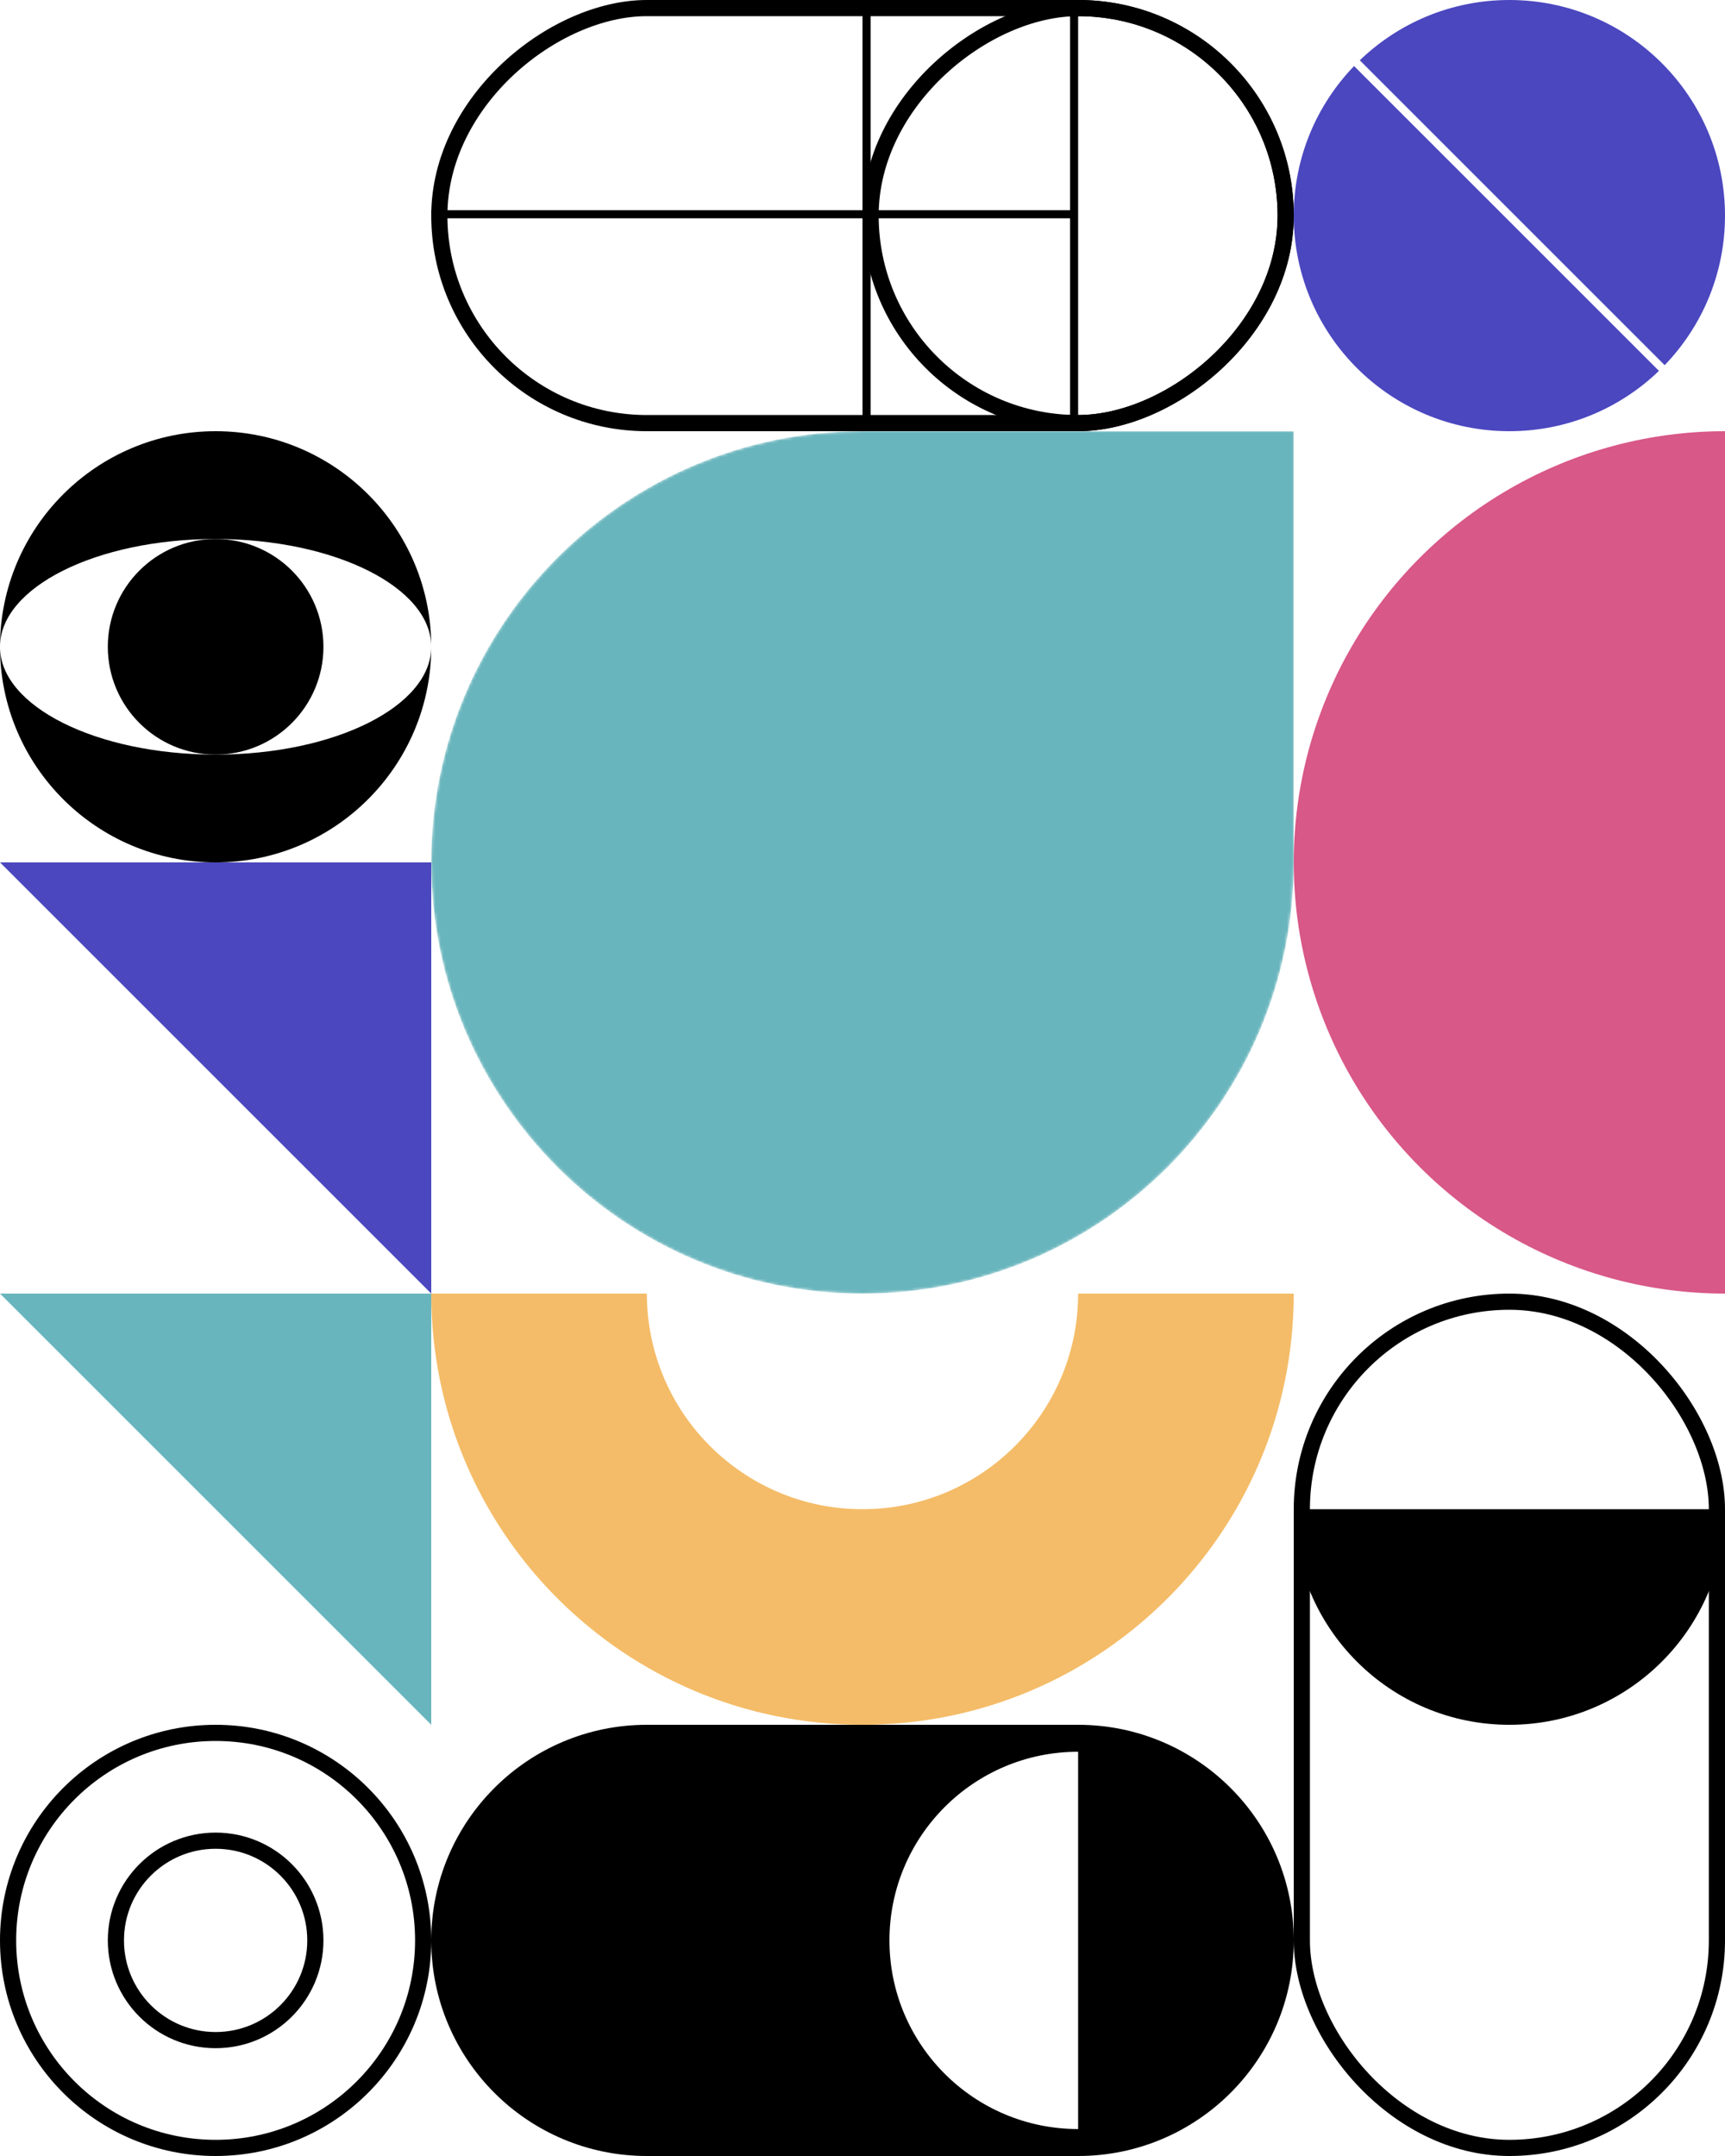
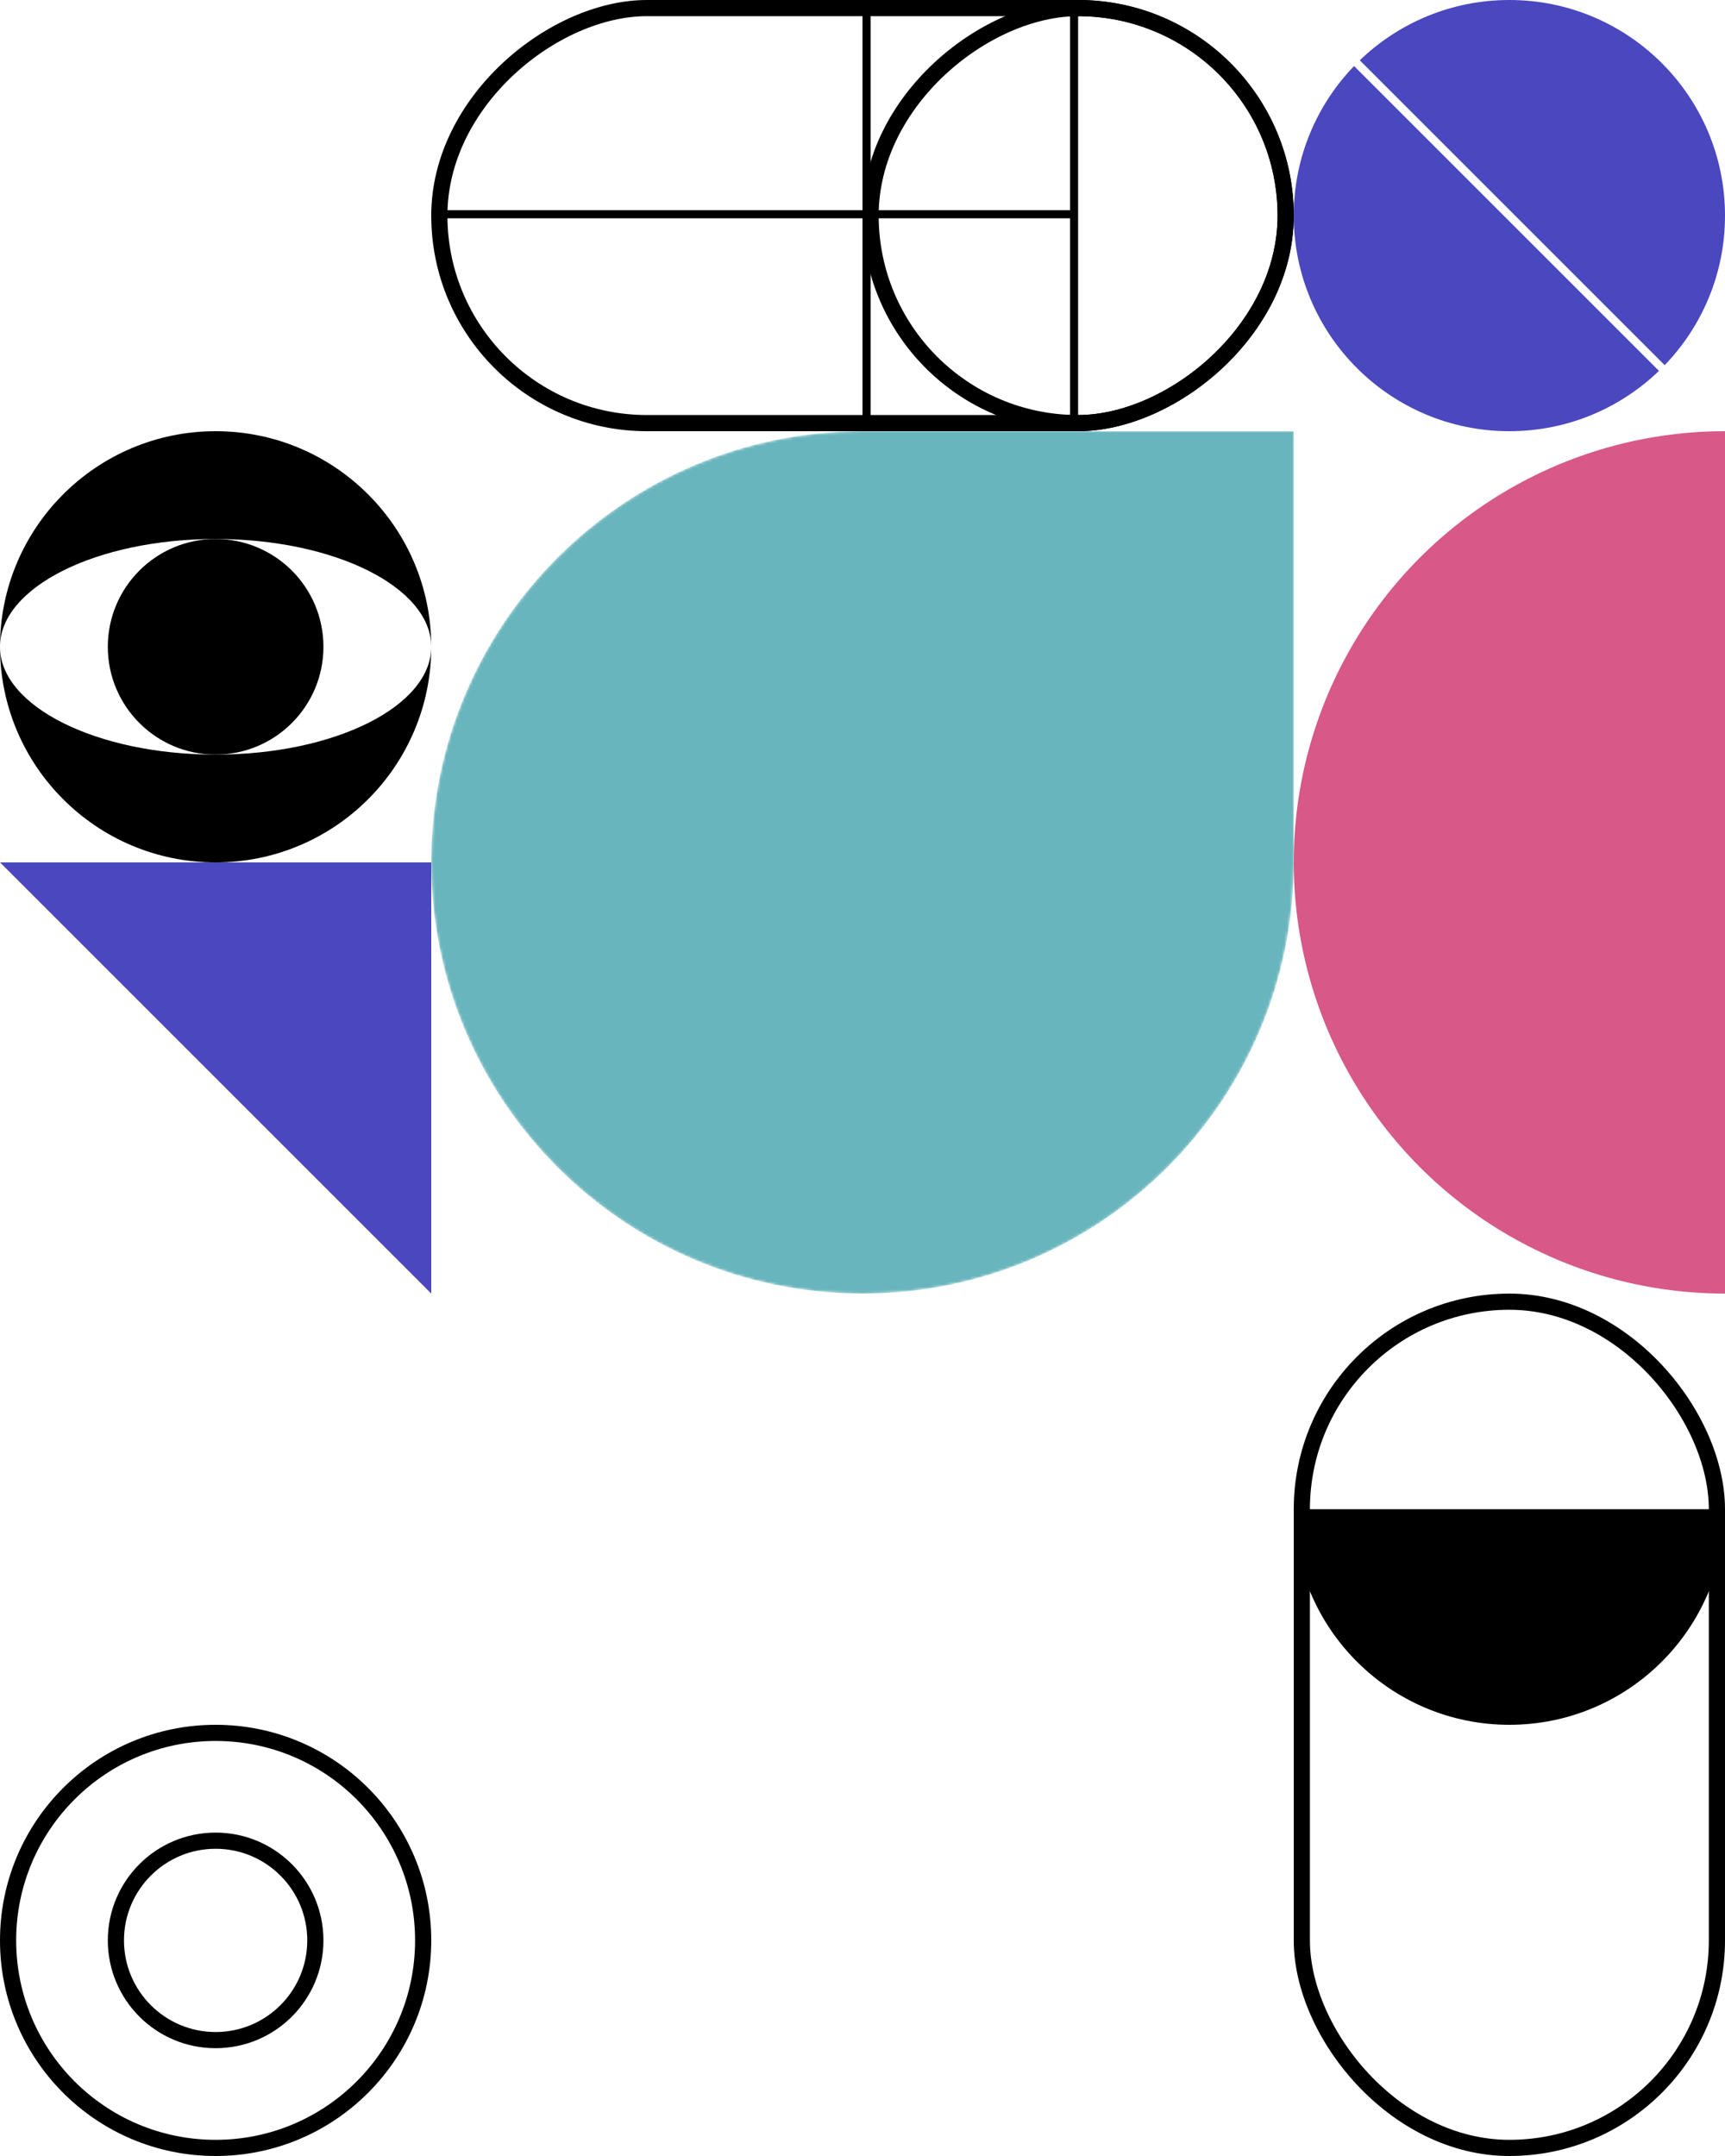
<svg xmlns="http://www.w3.org/2000/svg" width="640" height="800" viewBox="0 0 640 800" fill="none">
  <rect x="0" y="0" width="640" height="800" fill="#333333" stroke="none" />
  <g clip-path="url(#clip0)">
    <rect width="640" height="800" fill="white" />
    <mask id="mask0" style="mask-type:alpha" maskUnits="userSpaceOnUse" x="160" y="160" width="320" height="320">
      <path d="M480 320C480 408.366 408.366 480 320 480C231.634 480 160 408.366 160 320C160 231.635 231.634 160 320 160C367.708 160 425 160 480 160C480 231 480 279.342 480 320Z" fill="#A1A1A1" />
    </mask>
    <g mask="url(#mask0)">
      <path d="M480 320C480 408.366 408.366 480 320 480C231.634 480 160 408.366 160 320C160 231.635 231.634 160 320 160C367.708 160 425 160 480 160C480 231 480 279.342 480 320Z" fill="#69B5BD" />
    </g>
    <path fill-rule="evenodd" clip-rule="evenodd" d="M80 320C124.183 320 160 284.183 160 240C160 195.817 124.183 160 80 160C35.817 160 0 195.817 0 240C0 284.183 35.817 320 80 320ZM80 280C124.183 280 160 262.091 160 240C160 217.909 124.183 200 80 200C35.817 200 0 217.909 0 240C0 262.091 35.817 280 80 280Z" fill="black" />
    <circle cx="80" cy="240" r="40" fill="black" />
    <circle cx="80" cy="720" r="77" stroke="black" stroke-width="6" />
    <circle cx="80" cy="720" r="37" stroke="black" stroke-width="6" />
    <path d="M560 640C604.183 640 640 604.183 640 560H480C480 604.183 515.817 640 560 640Z" fill="black" />
-     <path d="M320 560C364.183 560 400 524.183 400 480H480C480 568.366 408.366 640 320 640C231.634 640 160 568.366 160 480H240C240 524.183 275.817 560 320 560Z" fill="#F4BC68" />
    <rect x="483" y="483" width="154" height="314" rx="77" stroke="black" stroke-width="6" />
    <rect x="477" y="3" width="154" height="314" rx="77" transform="rotate(90 477 3)" stroke="black" stroke-width="6" />
-     <path fill-rule="evenodd" clip-rule="evenodd" d="M480 720C480 675.817 444.183 640 400 640L240 640C195.817 640 160 675.817 160 720C160 764.183 195.817 800 240 800L400 800C444.183 800 480 764.183 480 720ZM400 790C361.34 790 330 758.66 330 720C330 681.34 361.34 650 400 650V790Z" fill="black" />
    <rect x="477" y="3" width="154" height="154" rx="77" transform="rotate(90 477 3)" stroke="black" stroke-width="6" />
-     <path d="M160 640L0 480H160V640Z" fill="#69B5BD" />
    <path d="M160 480L0 320H160V480Z" fill="#4B47BF" />
    <rect x="321.5" y="1.5" width="77" height="157" stroke="black" stroke-width="3" />
    <line x1="399" y1="79.5" x2="160" y2="79.5" stroke="black" stroke-width="3" />
    <path fill-rule="evenodd" clip-rule="evenodd" d="M617.619 135.498C631.478 121.113 640 101.552 640 80C640 35.817 604.183 0 560 0C538.448 0 518.887 8.522 504.502 22.381L617.619 135.498ZM502.381 24.502C488.522 38.887 480 58.448 480 80C480 124.183 515.817 160 560 160C581.552 160 601.113 151.478 615.498 137.619L502.381 24.502Z" fill="#4B47BF" />
    <circle cx="640" cy="320" r="160" fill="#D85888" />
  </g>
  <defs>
    <clipPath id="clip0">
      <rect width="640" height="800" fill="white" />
    </clipPath>
  </defs>
</svg>